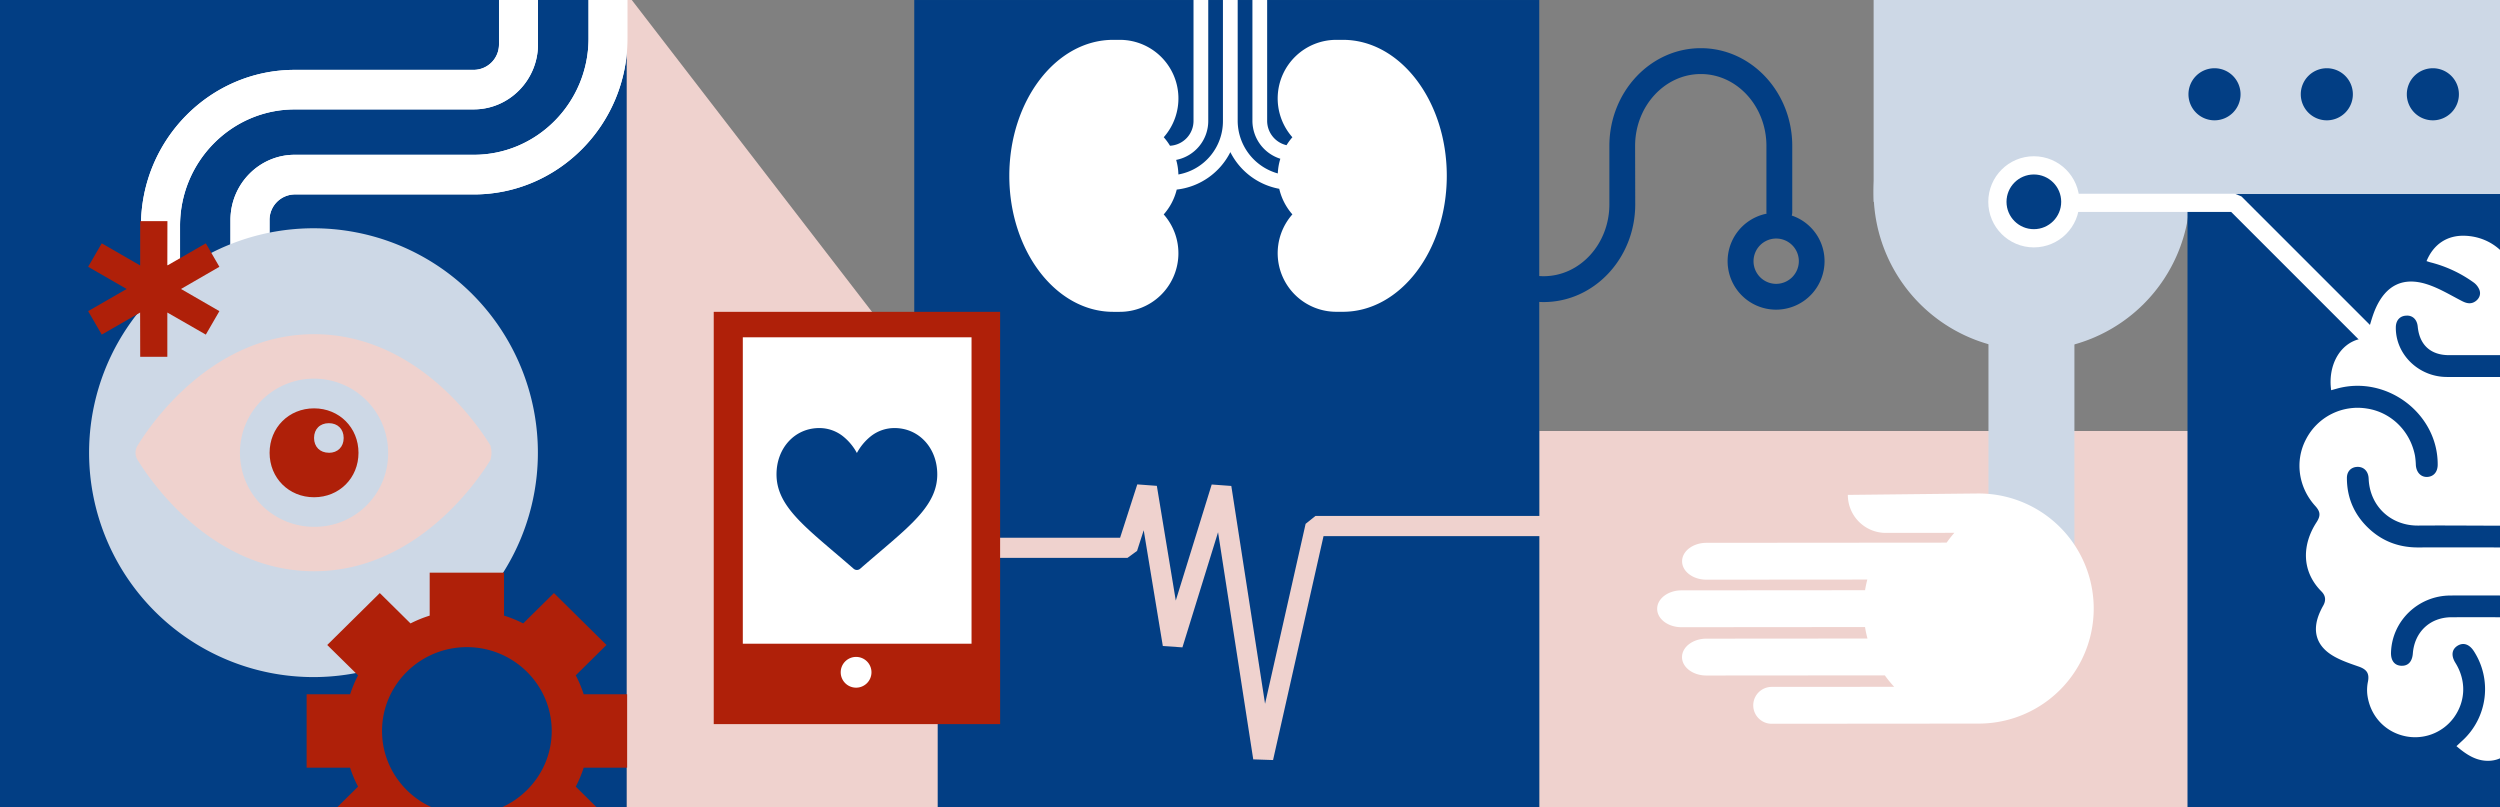
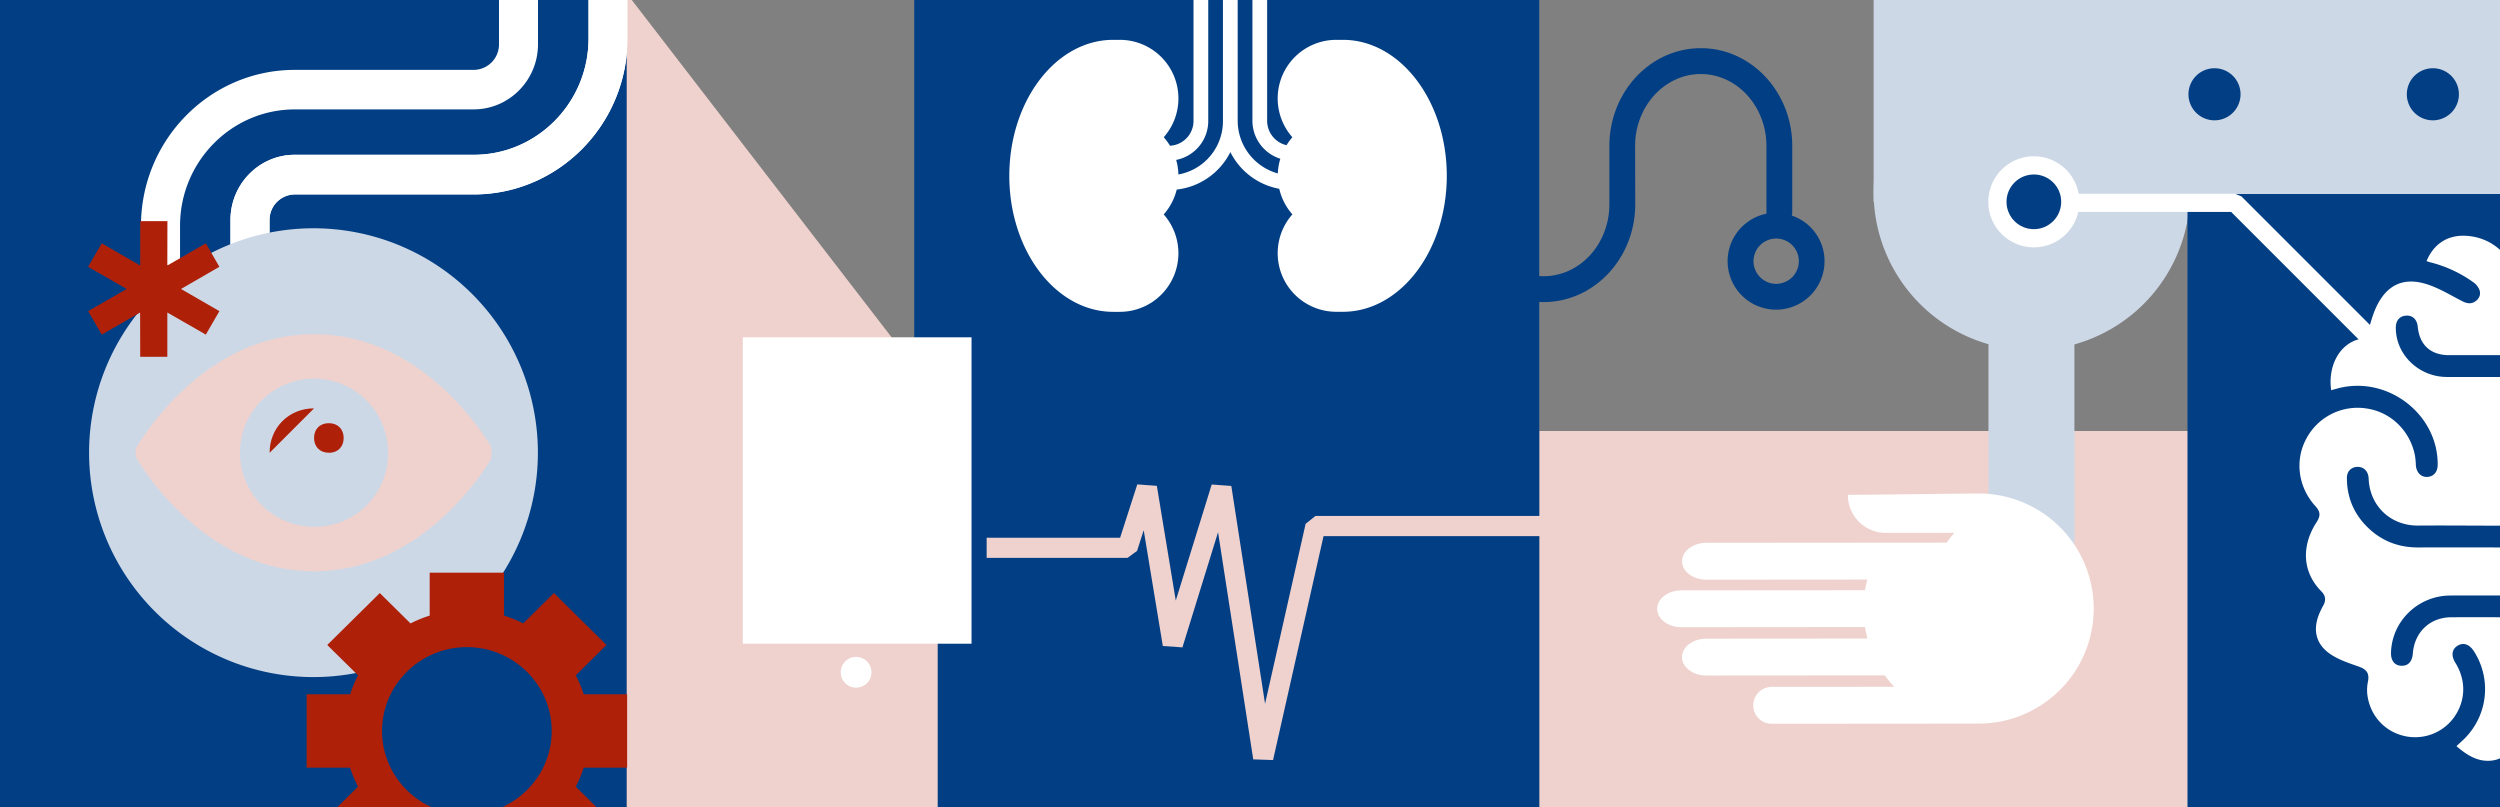
<svg xmlns="http://www.w3.org/2000/svg" id="Ebene_1" data-name="Ebene 1" viewBox="0 0 1920 620">
  <rect x="0" y="0" width="1920" height="620" fill="#808080" stroke="none" />
  <defs>
    <style>.cls-1{fill:#023e84;}.cls-2{fill:#fff;}.cls-3{fill:#efd2ce;}.cls-4{fill:#cdd8e6;}.cls-5,.cls-7{fill:none;stroke-miterlimit:1;}.cls-5{stroke:#fff;stroke-width:14px;}.cls-6{fill:#af2009;}.cls-7{stroke:#efd2ce;stroke-linecap:square;stroke-width:15.5px;}</style>
  </defs>
  <rect class="cls-1" x="-26" y="-12" width="507.37" height="654" />
-   <path class="cls-2" d="M363.83,84C391,84,413.18,61.58,413.18,34V-.89H383.23V34a19.55,19.55,0,0,1-19.4,19.67H226.35c-65.11,0-118.08,53.74-118.08,119.79v30.38h30V173.44c0-49.3,39.53-89.41,88.13-89.41Z" />
  <path class="cls-2" d="M452,29.49c0,49.3-39.54,89.4-88.14,89.4H226.35C199.14,118.89,177,141.35,177,169v34.86H207V169a19.57,19.57,0,0,1,19.4-19.68H363.83c65.11,0,118.09-53.74,118.09-119.79V-.89H452Z" />
  <path class="cls-1" d="M1364.15,218a17.4,17.4,0,1,1,17.36-17.34A17.48,17.48,0,0,1,1364.15,218M1115.31,52.2V156.92c0,41.46,31.49,75.06,70.23,75.06s70.32-33.6,70.32-75.06l-.1-44.86c0-30.4,22.67-55.2,50.46-55.2s50.39,24.8,50.39,55.2v51.36a1.69,1.69,0,0,0,.18.67,37.22,37.22,0,1,0,44.46,36.52,36.92,36.92,0,0,0-25.17-35.06,16.7,16.7,0,0,0,.37-2.13V112.06C1376.45,70.7,1345,37,1306.22,37S1236,70.7,1236,112.06v44.86c0,30.5-22.67,55.2-50.46,55.2s-50.37-24.7-50.37-55.2V52.7" />
  <rect class="cls-3" x="1182.15" y="331" width="498.85" height="343" />
  <rect class="cls-1" x="702.15" y="0.01" width="480" height="641.99" />
  <path class="cls-4" d="M1560.45,269a121.51,121.51,0,1,0-121.51-121.51A121.51,121.51,0,0,0,1560.45,269" />
  <rect class="cls-4" x="1438.94" y="-48" width="575.06" height="203.01" />
  <rect class="cls-4" x="1527.15" y="169.34" width="66" height="324.66" />
  <polygon class="cls-3" points="481.37 -4.99 481.37 630 720.15 633 720.15 305.01 481.37 -4.99" />
  <path class="cls-1" d="M1562.46,177a22,22,0,1,0-22-22,22,22,0,0,0,22,22" />
  <path class="cls-1" d="M1700.74,92.41a20,20,0,1,0-20-20,20,20,0,0,0,20,20" />
-   <path class="cls-1" d="M1787,92.41a20,20,0,1,0-20-20,20,20,0,0,0,20,20" />
  <path class="cls-1" d="M1868.44,92.41a20,20,0,1,0-20-20,20,20,0,0,0,20,20" />
  <rect class="cls-1" x="1680" y="149" width="272" height="521" />
  <path class="cls-2" d="M1848.27,242.37c4.77-.12,8,3.1,8.54,8.39,1.32,14.13,9.91,22,24.08,22q23.85,0,47.7,0c1.56,0,3.12-.15,4.79-.24,0-17.66.64-34.8-.16-51.86-1.06-22.49-18.62-39.06-40.57-39.61-13.33-.33-23.7,6.5-29.07,19.48,1.25.4,2.2.77,3.19,1a97.76,97.76,0,0,1,32.91,15.35,13,13,0,0,1,4.52,5.74c1.22,3.32,0,6.54-2.91,8.68-3.42,2.46-6.77,1.81-10.42-.06-8.93-4.59-17.69-10-27.17-13-18-5.68-31,.74-38.91,17.94-2.46,5.36-4,11.15-5.68,16.85-1,3.58-2.71,6.43-6.43,7.24-15.76,3.46-25,20.51-22.34,39.42,1.58-.44,3.11-.88,4.65-1.3,38.14-10.39,77.34,19.29,77.16,58.43,0,5.56-3.06,9.18-7.92,9.46s-8.47-3.41-8.86-9.09a60,60,0,0,0-.64-7.1c-3.58-19-18.31-33.5-36.92-36.33a44.58,44.58,0,0,0-46.65,23.32c-8.89,16.58-6.16,37,6.87,51.4,4.1,4.53,4.36,7.55,1,12.73-10.61,16.36-12.16,36.93,3.89,53.07,3.25,3.27,3.55,7,1.22,11-.82,1.41-1.54,2.89-2.22,4.37-6.7,14.59-3.18,26.72,10.76,34.55,5.89,3.32,12.45,5.51,18.87,7.75,6.27,2.19,8.28,5.41,7,11.72a31.61,31.61,0,0,0-.45,9.7c1.92,15.66,12.65,27.86,27.47,31.64a36.88,36.88,0,0,0,38.82-13.67c9.32-12.69,9.83-28.64,1.36-42.28-3.45-5.54-2.8-10.44,1.75-13.19,4.38-2.65,8.91-1.13,12.35,4.12a53.62,53.62,0,0,1-8.68,68.76c-1.48,1.35-2.94,2.74-4.61,4.3,7.86,6.71,15.88,12,26.28,11.17,12.15-1,20.56-11.33,20.59-24.95q.07-40.4,0-80.79c0-1.3-.15-2.6-.24-4.15-1.53-.11-2.82-.28-4.12-.28-15.46,0-30.91-.05-46.37,0-16.42.06-28.34,11.27-29.63,27.76-.49,6.36-3.62,9.71-8.86,9.5s-8.11-4-7.91-10.27c.77-24.12,20.78-43.48,45.34-43.68,15.6-.13,31.21,0,46.81,0,1.58,0,3.16-.14,4.64-.21V420.44h-6.08c-23.18,0-46.36-.12-69.55,0-13.81.1-26.08-4-36.47-13-12.17-10.62-18.56-24.1-18.57-40.38,0-5,3.21-8.29,7.87-8.49s8.05,2.79,8.72,7.69c.12.89.13,1.78.19,2.67,1.44,20.42,17.37,34.87,37.94,34.71,17.21-.13,34.42,0,51.64.05q12.14,0,24.29,0V289.51h-5.66c-16.2,0-32.4.13-48.6,0-21.49-.23-39-17.44-38.82-38,0-5.51,3.18-9,8.24-9.1" />
  <polyline class="cls-5" points="1589.44 155.78 1716.44 155.78 1824.15 263.49" />
  <path class="cls-2" d="M1419.14,380.08a29.15,29.15,0,0,0,29.18,29.18l52.61-.05a91.46,91.46,0,0,0-5.91,7.53l-184.44.15c-10.33,0-18.72,6.35-18.73,14.17s8.37,14.15,18.71,14.14l123.53-.1c-.7,2.68-1.28,5.4-1.73,8.18l-140.93.11c-10.34,0-18.72,6.36-18.73,14.17s8.37,14.15,18.71,14.14l140.93-.12a88.29,88.29,0,0,0,1.88,8.81l-123.7.1c-10.33,0-18.72,6.36-18.73,14.17s8.37,14.15,18.71,14.14l137.06-.11a90.18,90.18,0,0,0,7.16,8.78l-94.44.07a14.16,14.16,0,0,0,0,28.31l159.26-.13a88.36,88.36,0,1,0,.15-176.72c-3.46,0-100.52,1.08-100.52,1.08" />
  <path class="cls-2" d="M363.83,84C391,84,413.18,61.58,413.18,34V-.89H383.23V34a19.55,19.55,0,0,1-19.4,19.67H226.35c-65.11,0-118.08,53.74-118.08,119.79v30.38h30V173.44c0-49.3,39.53-89.41,88.13-89.41Z" />
  <path class="cls-2" d="M452,29.49c0,49.3-39.54,89.4-88.14,89.4H226.35C199.14,118.89,177,141.35,177,169v34.86H207V169a19.57,19.57,0,0,1,19.4-19.68H363.83c65.11,0,118.09-53.74,118.09-119.79V-.89H452Z" />
  <path class="cls-4" d="M240.76,520A172.34,172.34,0,1,0,68.42,347.71,172.33,172.33,0,0,0,240.76,520" />
  <path class="cls-6" d="M358.56,625.77c-35.93,0-65.16-28.87-65.16-64.37S322.63,497,358.56,497s65.16,28.88,65.16,64.38-29.23,64.37-65.16,64.37m123.08-36.18V533.21H448.27a91.74,91.74,0,0,0-6.1-14.55l23.6-23.31-40.36-39.88-23.6,23.32a93.81,93.81,0,0,0-14.72-6v-33H330v33a94.21,94.21,0,0,0-14.72,6l-23.6-23.32-40.36,39.88L275,518.66a91.74,91.74,0,0,0-6.1,14.55H235.48v56.38h33.37A92.07,92.07,0,0,0,275,604.13l-23.6,23.32,40.35,39.87L315.31,644A94.21,94.21,0,0,0,330,650v33H387.1V650a94.1,94.1,0,0,0,14.71-6l23.6,23.32,40.36-39.87-23.6-23.32a92,92,0,0,0,6.1-14.54Z" />
  <path class="cls-3" d="M241.19,404.6a56.9,56.9,0,1,1,56.89-56.89,56.34,56.34,0,0,1-56.89,56.89M376.59,342c-2.28-3.42-50.07-85.34-135.4-85.34S108.06,338.6,105.78,342a10.34,10.34,0,0,0,0,11.37c2.28,3.42,50.07,85.34,135.41,85.34s133.12-81.92,135.4-85.34a19.33,19.33,0,0,0,0-11.37" />
-   <path class="cls-6" d="M252.56,347.71c-6.82,0-11.37-4.56-11.37-11.38S245.74,325,252.56,325s11.38,4.55,11.38,11.38-4.55,11.38-11.38,11.38m-11.37-34.14c-19.35,0-34.14,14.79-34.14,34.14s14.79,34.13,34.14,34.13,34.13-14.79,34.13-34.13-14.79-34.14-34.13-34.14" />
+   <path class="cls-6" d="M252.56,347.71c-6.82,0-11.37-4.56-11.37-11.38S245.74,325,252.56,325s11.38,4.55,11.38,11.38-4.55,11.38-11.38,11.38m-11.37-34.14c-19.35,0-34.14,14.79-34.14,34.14" />
  <polygon class="cls-6" points="67.7 238.96 78.14 256.98 107.61 240.02 107.68 274.01 128.51 274.01 128.51 240.02 158.07 256.98 168.49 238.96 139 221.93 168.49 204.9 158.07 186.88 128.51 203.91 128.58 169.85 107.68 169.85 107.68 203.91 78.14 186.88 67.7 204.9 97.25 221.93 67.7 238.96" />
  <circle class="cls-5" cx="1562" cy="155" r="28" />
  <polyline class="cls-7" points="765.5 420.71 865.89 420.71 880.81 374.39 900.7 494.89 937.99 374.39 970.15 582.01 1010.27 404.01 1210.5 404.01" />
-   <rect class="cls-6" x="548.15" y="239.49" width="219.94" height="316.63" />
  <rect class="cls-2" x="570.48" y="259.05" width="175.66" height="235.32" />
  <path class="cls-2" d="M657.47,528.13a11.81,11.81,0,1,0-11.8-11.81,11.81,11.81,0,0,0,11.8,11.81" />
-   <path class="cls-1" d="M658.12,437.74a3.9,3.9,0,0,1-2.54-.95c-5.32-4.66-10.45-9-15-12.88-26.63-22.69-44.22-37.68-44.22-59.59,0-20.28,14.1-35.57,32.8-35.57a29.19,29.19,0,0,1,18.25,6.31,41.56,41.56,0,0,1,10.68,12.84,41.7,41.7,0,0,1,10.68-12.84,29.24,29.24,0,0,1,18.26-6.31c18.69,0,32.79,15.29,32.79,35.57,0,21.91-17.59,36.9-44.21,59.58-4.53,3.86-9.65,8.23-15,12.89a3.86,3.86,0,0,1-2.54.95" />
  <path class="cls-2" d="M1031.38,30.6h-4.94a45,45,0,0,0-33.89,74.81,45.88,45.88,0,0,0-4.5,6.1,19.23,19.23,0,0,1-14.88-18.59v-111a5.66,5.66,0,0,0-5.66-5.66,5.66,5.66,0,0,0-5.65,5.66v111a30.63,30.63,0,0,0,21.44,29,44.24,44.24,0,0,0-1.95,11.28,42.13,42.13,0,0,1-30.81-40.28v-111a5.66,5.66,0,0,0-5.66-5.66,5.67,5.67,0,0,0-5.66,5.66v111A41.59,41.59,0,0,1,905,134a43.86,43.86,0,0,0-1.7-11.19,30.47,30.47,0,0,0,24.64-29.87v-111a5.66,5.66,0,0,0-5.66-5.66,5.67,5.67,0,0,0-5.66,5.66v111a19.11,19.11,0,0,1-18.05,19,45.54,45.54,0,0,0-4.81-6.55A45,45,0,0,0,859.85,30.6h-4.94c-44,0-79.76,46.85-79.76,104.44s35.78,104.45,79.76,104.45h4.94a45,45,0,0,0,33.88-74.81,45.05,45.05,0,0,0,10-19.08,52.78,52.78,0,0,0,41.18-28.78A52.76,52.76,0,0,0,982.46,145a45.23,45.23,0,0,0,10.09,19.64,45,45,0,0,0,33.89,74.81h4.94c44,0,79.75-46.86,79.75-104.45S1075.35,30.6,1031.38,30.6" />
</svg>